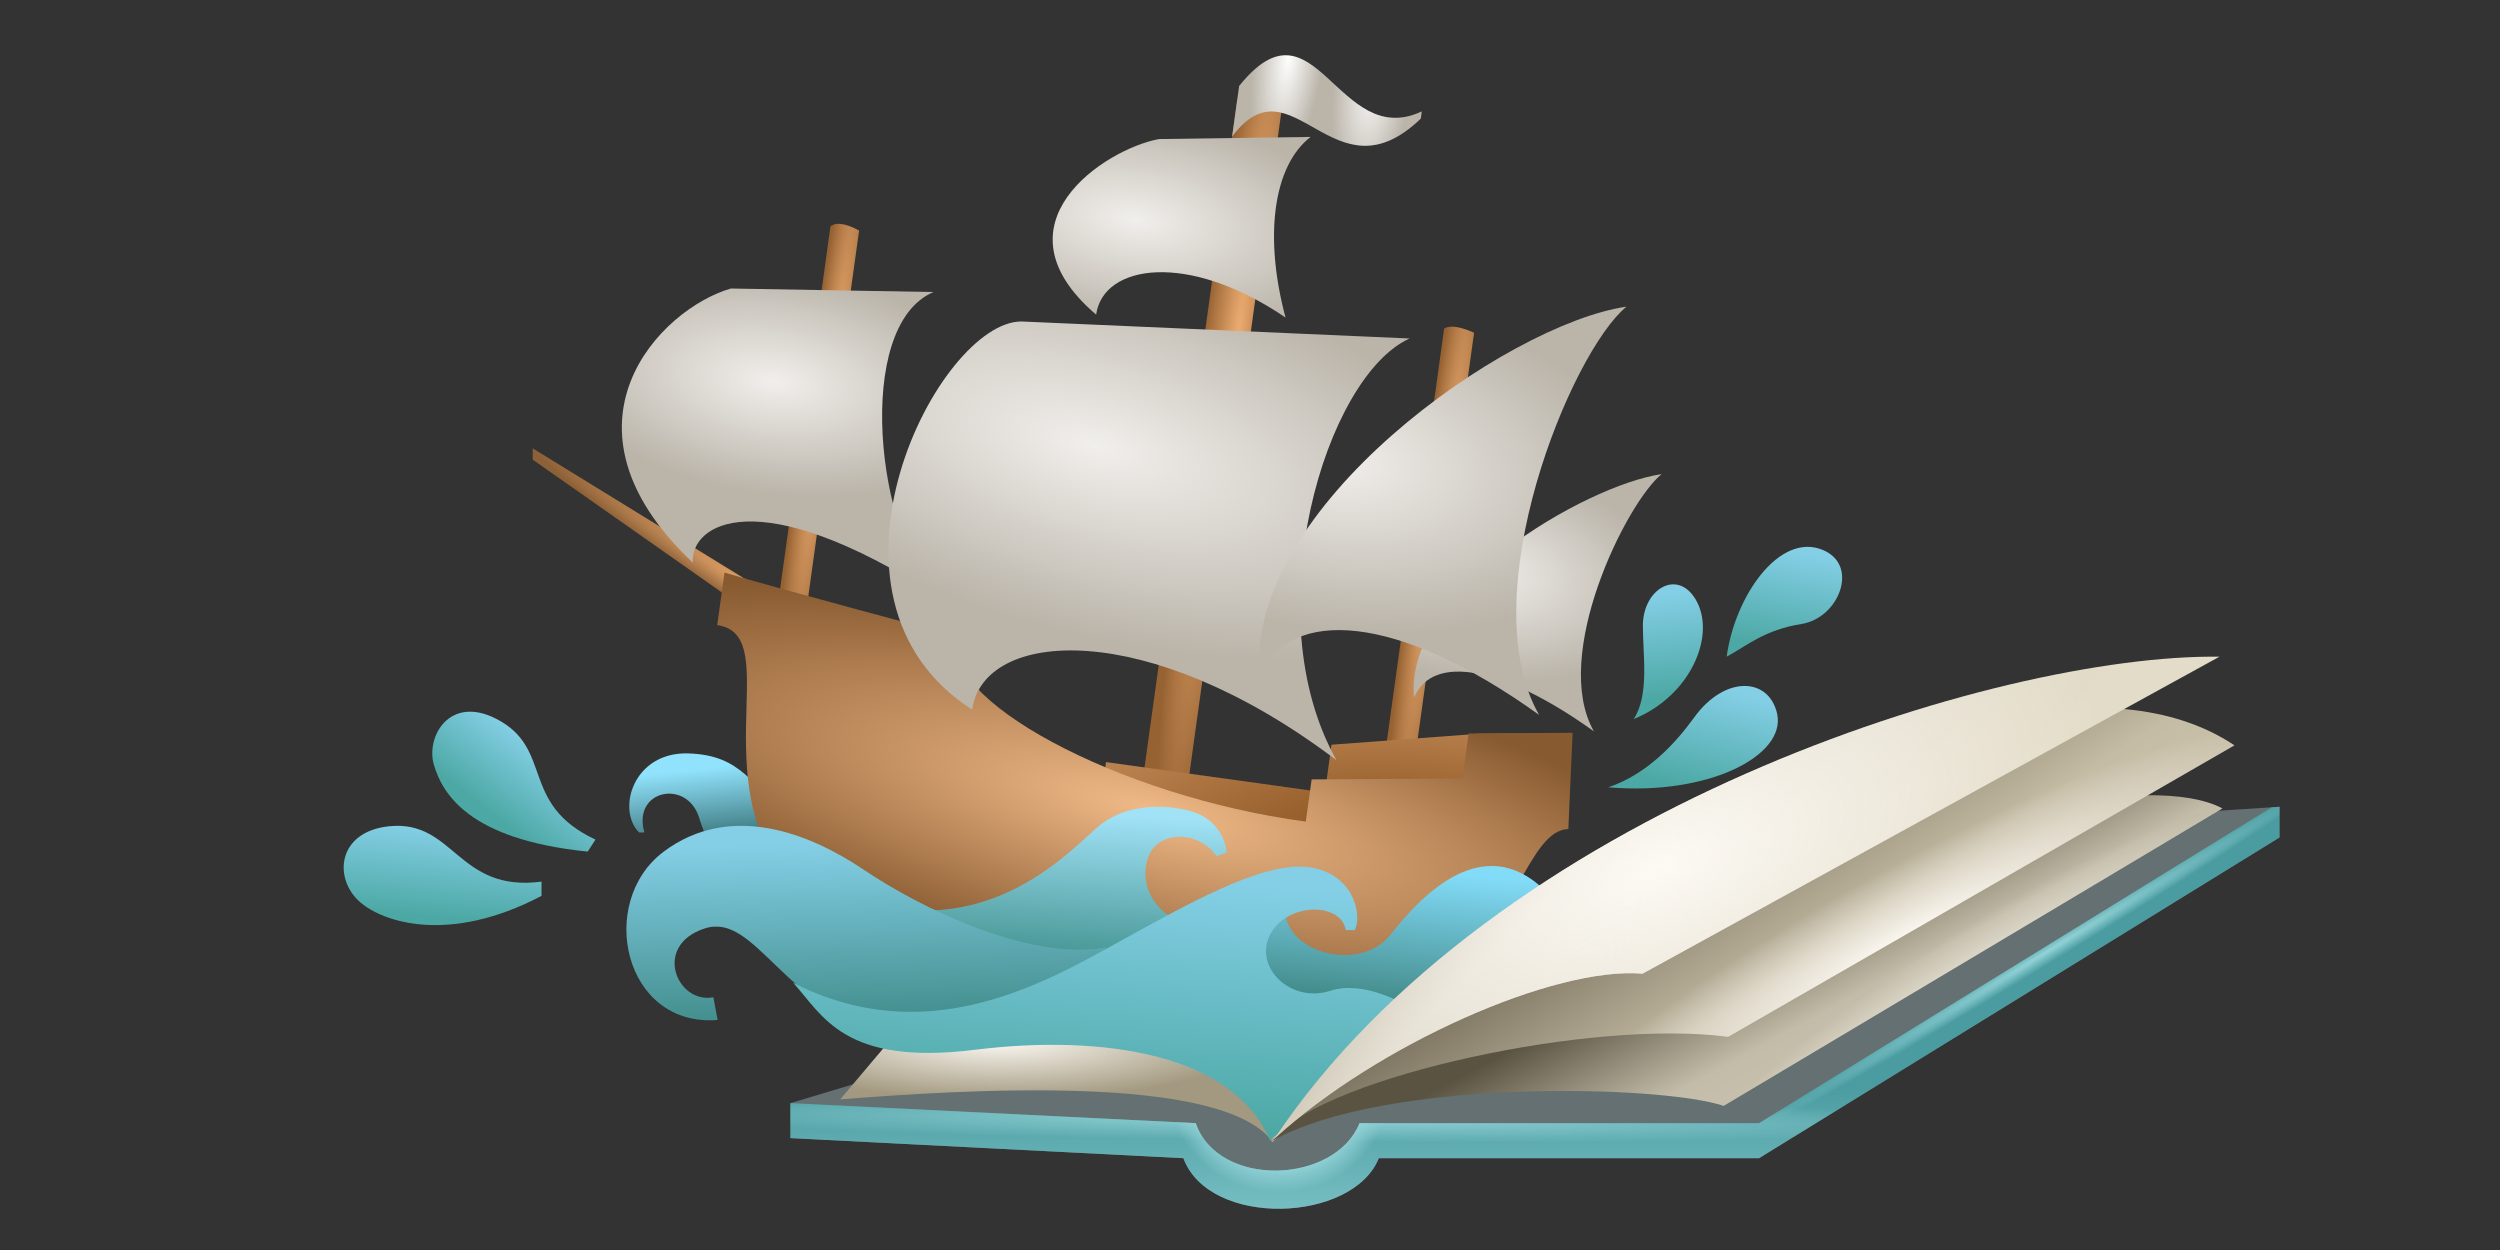
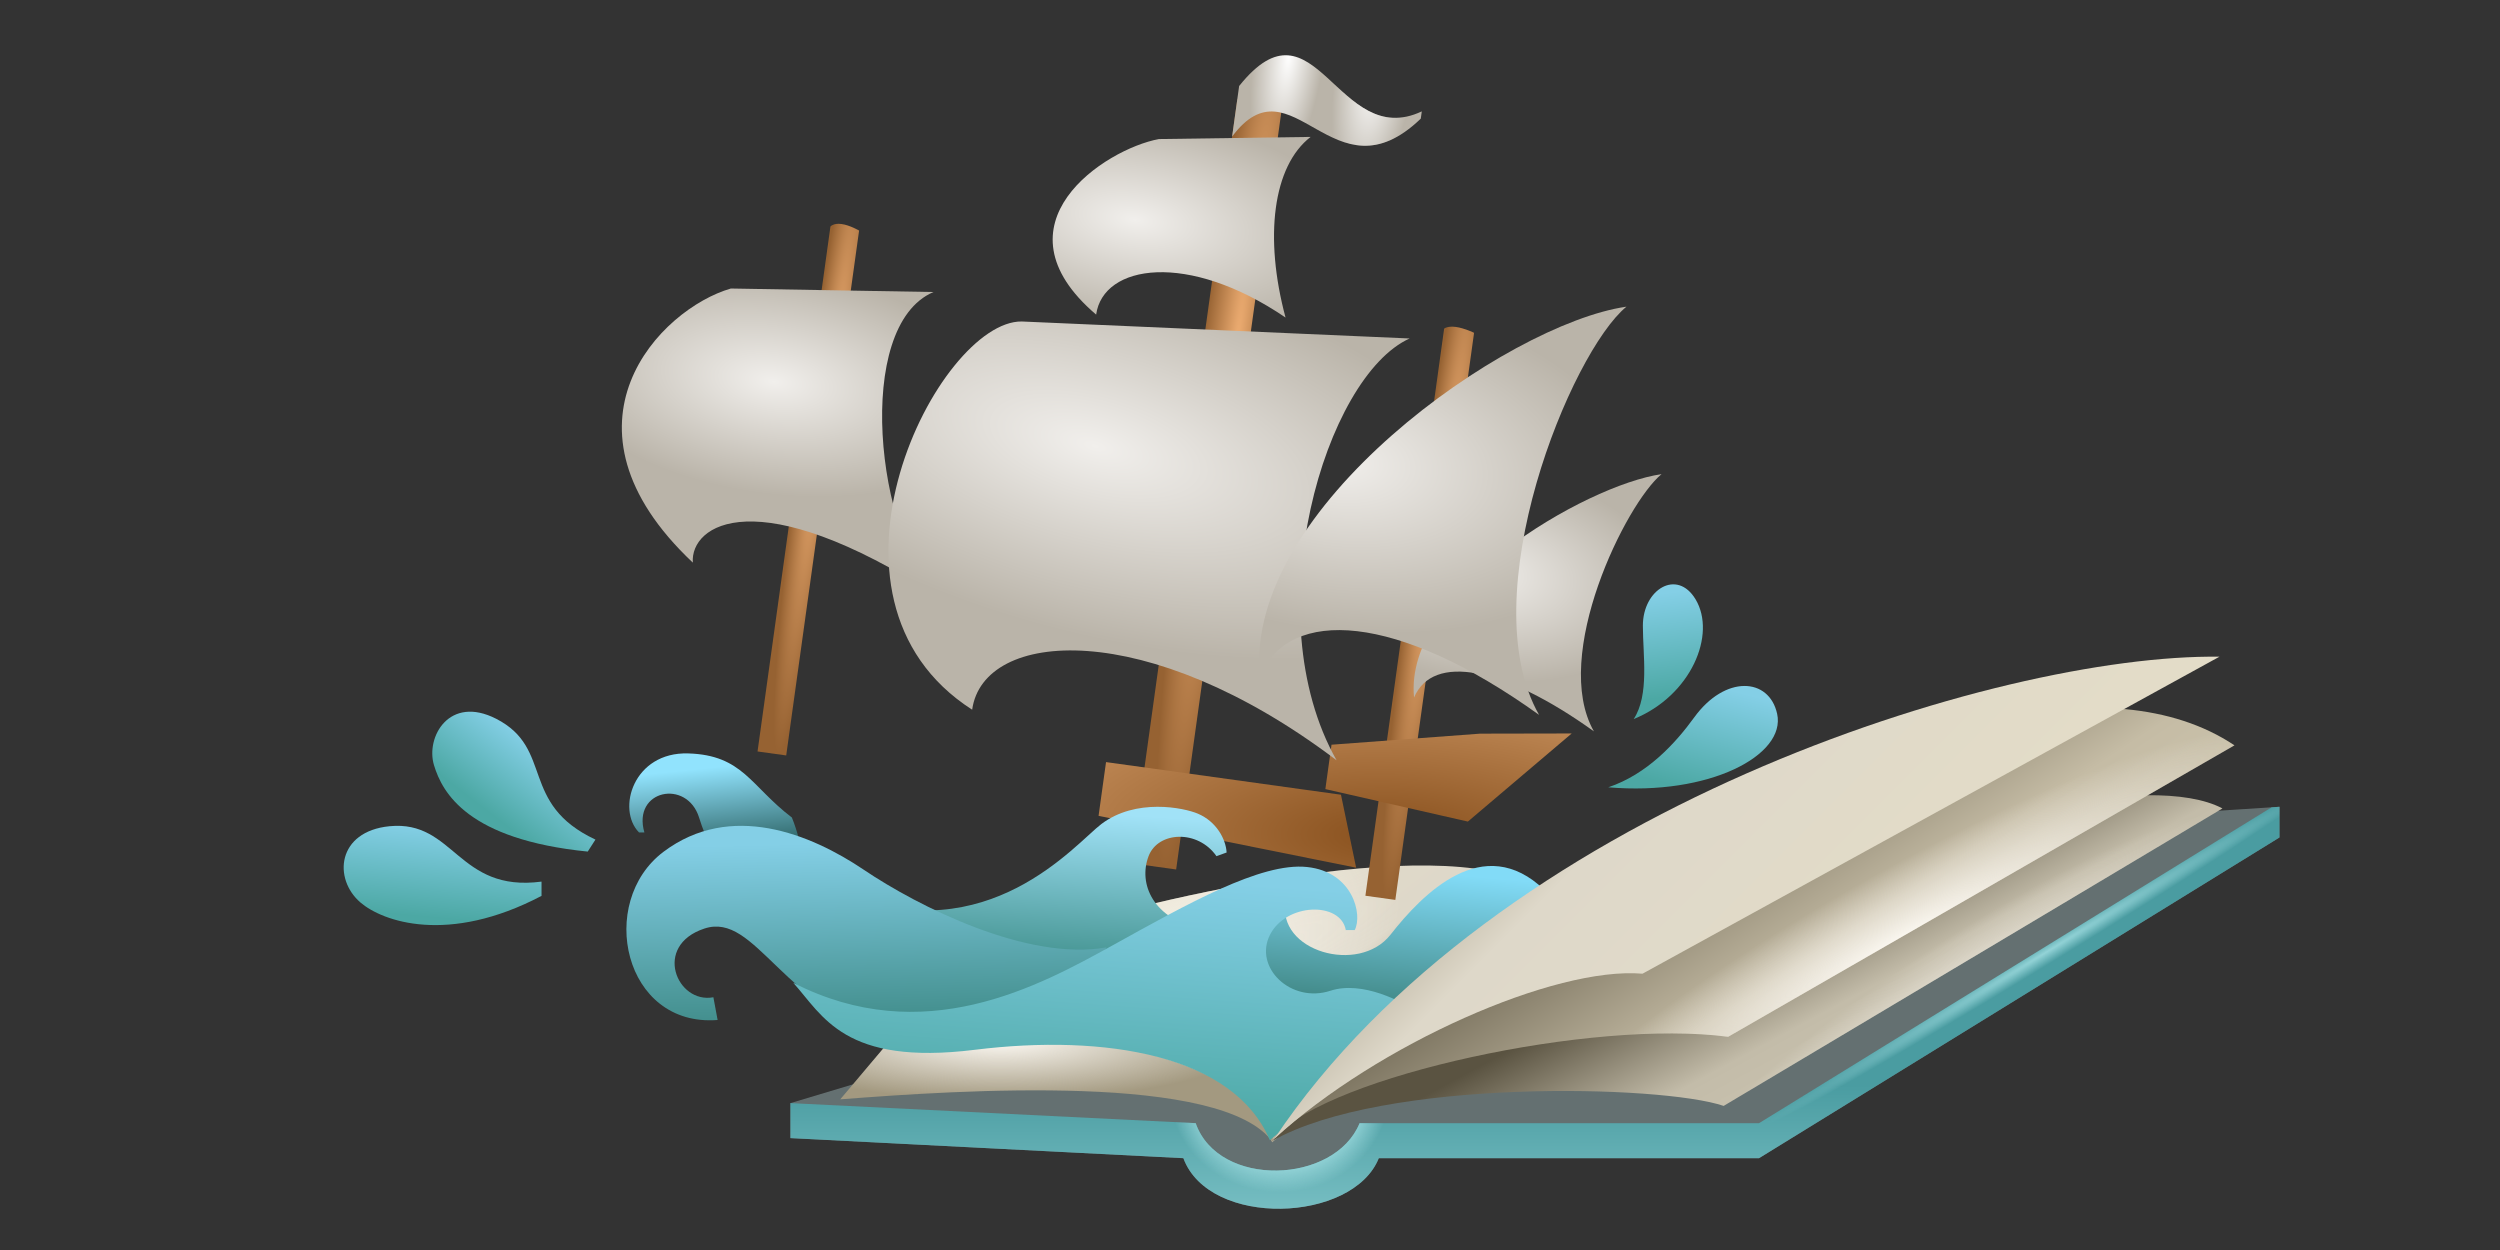
<svg xmlns="http://www.w3.org/2000/svg" viewBox="0 0 240 120" fill="none">
  <rect x="0" y="0" width="240" height="120" fill="#333333" stroke="none" />
  <path d="M113.603 111.185L75.883 109.258V105.899L87.08 102.54L172.872 80.397L218.828 77.452V80.397L168.869 111.185H132.365C129.877 117.405 116.092 117.903 113.603 111.185Z" fill="#647071" />
  <path d="M114.787 107.824C116.987 114.094 128.121 113.694 130.521 107.824H168.869L218.074 77.5L218.828 77.452V80.397L168.869 111.185H132.365C129.877 117.405 116.092 117.903 113.603 111.185L75.883 109.258V105.899L114.787 107.824Z" fill="url(#paint0_linear_2121_4997)" />
  <path d="M114.787 107.824C116.987 114.094 128.121 113.694 130.521 107.824H168.869L218.074 77.5L218.828 77.452V80.397L168.869 111.185H132.365C129.877 117.405 116.092 117.903 113.603 111.185L75.883 109.258V105.899L114.787 107.824Z" fill="url(#paint1_radial_2121_4997)" />
-   <path d="M114.787 107.824C116.987 114.094 128.121 113.694 130.521 107.824H168.869L218.074 77.5L218.828 77.452V80.397L168.869 111.185H132.365C129.877 117.405 116.092 117.903 113.603 111.185L75.883 109.258V105.899L114.787 107.824Z" fill="url(#paint2_radial_2121_4997)" />
  <path d="M114.787 107.824C116.987 114.094 128.121 113.694 130.521 107.824H168.869L218.074 77.5L218.828 77.452V80.397L168.869 111.185H132.365C129.877 117.405 116.092 117.903 113.603 111.185L75.883 109.258V105.899L114.787 107.824Z" fill="url(#paint3_radial_2121_4997)" />
  <path d="M101.993 94.683L84.741 100.702C107.747 102.683 119.206 103.854 121.681 106.647L130.94 102.682L101.993 94.683Z" fill="url(#paint4_linear_2121_4997)" />
  <path d="M122.138 109.654C115.282 97.982 87.396 96.545 82.292 99.09L82.124 99.18C82.177 99.149 82.233 99.119 82.292 99.09L99.908 89.658C113.543 85.468 141.984 79.241 148.813 86.249L122.138 109.654Z" fill="url(#paint5_linear_2121_4997)" />
  <path d="M122.138 109.654C115.282 97.982 87.396 96.545 82.292 99.09L82.124 99.18C82.177 99.149 82.233 99.119 82.292 99.09L99.908 89.658C113.543 85.468 141.984 79.241 148.813 86.249L122.138 109.654Z" fill="url(#paint6_radial_2121_4997)" />
  <path d="M80.663 105.537C92.09 104.649 117.459 102.95 122.182 109.654V108.869C115.808 97.739 94.089 99.733 84.821 100.622L80.663 105.537Z" fill="#A39980" />
  <path d="M80.663 105.537C92.09 104.649 117.459 102.95 122.182 109.654V108.869C115.808 97.739 94.089 99.733 84.821 100.622L80.663 105.537Z" fill="url(#paint7_radial_2121_4997)" />
  <path d="M165.472 106.167C159.558 104.147 132.796 103.476 122.123 109.534C135.969 95.687 199.655 70.397 213.356 77.609L165.472 106.167Z" fill="url(#paint8_linear_2121_4997)" />
  <path d="M165.472 106.167C159.558 104.147 132.796 103.476 122.123 109.534C135.969 95.687 199.655 70.397 213.356 77.609L165.472 106.167Z" fill="url(#paint9_radial_2121_4997)" />
  <path d="M214.509 71.553C190.567 55.543 131 97.082 122.49 109.053C127.683 103.284 152.923 97.802 165.904 99.533L214.509 71.553Z" fill="url(#paint10_linear_2121_4997)" />
  <path d="M214.509 71.553C190.567 55.543 131 97.082 122.49 109.053C127.683 103.284 152.923 97.802 165.904 99.533L214.509 71.553Z" fill="url(#paint11_radial_2121_4997)" />
  <path d="M66.068 72.328C71.318 72.487 72.043 75.459 76.02 78.482C77.028 80.975 78.184 85.833 74.747 85.324C70.451 84.688 68.501 82.932 67.11 78.482C65.947 74.761 60.678 75.813 61.86 79.914H61.344C59.165 77.687 60.817 72.169 66.068 72.328Z" fill="url(#paint12_linear_2121_4997)" />
  <path fill-rule="evenodd" clip-rule="evenodd" d="M75.476 72.523L82.474 22.132C82.474 22.132 81.581 21.616 80.789 21.506C79.998 21.396 79.722 21.749 79.722 21.749L72.724 72.141L75.476 72.523Z" fill="url(#paint13_radial_2121_4997)" />
  <path fill-rule="evenodd" clip-rule="evenodd" d="M112.91 83.47L123.093 10.144C123.093 10.144 122.034 9.357 120.655 9.165C119.276 8.974 118.779 9.545 118.779 9.545L108.596 82.871L112.91 83.47Z" fill="url(#paint14_radial_2121_4997)" />
  <path fill-rule="evenodd" clip-rule="evenodd" d="M133.952 86.391L141.512 31.949C141.512 31.949 140.596 31.503 139.768 31.388C138.941 31.273 138.638 31.549 138.638 31.549L131.078 85.992L133.952 86.391Z" fill="url(#paint15_radial_2121_4997)" />
  <path fill-rule="evenodd" clip-rule="evenodd" d="M142.087 70.431L127.825 71.492L127.234 75.754L140.915 78.872L150.883 70.413L142.087 70.431ZM128.733 76.293L106.179 73.161L105.462 78.323L130.189 83.298L128.733 76.293Z" fill="url(#paint16_radial_2121_4997)" />
-   <path d="M51.146 43.045L74.045 57.129L71.88 58.691L51.141 44.125L51.146 43.045Z" fill="url(#paint17_radial_2121_4997)" />
-   <path fill-rule="evenodd" clip-rule="evenodd" d="M142.178 90.508C143.613 88.662 144.727 86.673 145.717 84.905C147.369 81.955 148.677 79.621 150.56 79.591L150.972 70.349L140.993 70.414L140.394 74.731L125.917 74.822L125.354 78.875C107.123 76.426 89.823 66.892 92.01 61.123C92.01 61.123 73.864 56.275 69.553 54.968L68.853 60.009C71.874 60.429 71.785 63.605 71.663 67.928C71.526 72.752 71.35 79.004 75.413 84.442C95.916 91.668 125.937 94.187 142.178 90.508Z" fill="url(#paint18_radial_2121_4997)" />
  <path d="M70.165 27.697L89.613 28.035C81.911 31.316 84.149 51.484 90.052 57.28C72.59 46.031 66.248 50.392 66.511 54.011C52.477 40.792 63.394 29.64 70.165 27.697Z" fill="url(#paint19_radial_2121_4997)" />
  <path d="M111.252 13.35L125.821 13.143C122.192 15.938 121.342 22.782 123.413 30.486C114.047 24.103 105.901 25.372 105.23 30.203C95.037 21.516 106.074 14.316 111.252 13.35Z" fill="url(#paint20_radial_2121_4997)" />
  <path d="M98.099 30.863L135.325 32.494C127.233 36.128 120.396 58.98 128.312 72.989C110.104 59.21 94.398 60.417 93.327 68.131C76.474 57.316 90.126 30.74 98.099 30.863Z" fill="url(#paint21_radial_2121_4997)" />
  <path d="M153.015 70.211C144.339 63.979 137.546 62.712 135.75 66.961C134.74 56.745 152.171 46.575 159.508 45.518C156.105 48.309 148.871 62.932 153.015 70.211Z" fill="url(#paint22_radial_2121_4997)" />
  <path d="M147.75 68.628C134.127 58.842 123.776 58.235 120.955 64.907C119.37 48.864 144.619 31.1 156.14 29.44C150.796 33.822 141.244 57.199 147.75 68.628Z" fill="url(#paint23_radial_2121_4997)" />
  <path d="M118.957 8.258C126.287 -0.902 128.38 14.515 136.492 10.692L136.395 11.39C127.984 19.49 124.056 5.367 118.283 13.113L118.957 8.258Z" fill="url(#paint24_radial_2121_4997)" />
  <path d="M118.957 8.258C126.287 -0.902 128.38 14.515 136.492 10.692L136.395 11.39C127.984 19.49 124.056 5.367 118.283 13.113L118.957 8.258Z" fill="url(#paint25_radial_2121_4997)" />
-   <path d="M174.951 52.779C170.784 51.094 166.528 57.296 165.762 63.039C167.753 61.967 169.382 60.469 172.96 59.9C176.538 59.331 178.55 54.234 174.951 52.779Z" fill="url(#paint26_linear_2121_4997)" />
  <path d="M105.729 79.109C103.254 80.986 94.816 91.324 81.017 85.793L95.008 96.073L115.003 94.995L115.522 89.267C110.634 88.256 109.264 84.82 110.263 82.192C111.177 79.79 115.003 79.631 116.781 82.192L117.756 81.84C117.682 80.56 116.781 78.873 115.003 78.115C113.647 77.537 109.047 76.594 105.729 79.109Z" fill="url(#paint27_linear_2121_4997)" />
  <path d="M133.489 89.73C130.452 93.607 122.489 91.302 123.431 86.483L118.717 91.302L121.965 96.959L134.013 98.007L148.262 85.435C142.395 79.777 136.527 85.853 133.489 89.73Z" fill="url(#paint28_linear_2121_4997)" />
  <path d="M86.504 100.181C94.775 98.255 103.893 95.738 103.893 95.738L106.218 90.947C98.615 92.311 88.087 86.98 82.941 83.508C77.794 80.036 70.132 76.935 63.698 81.771C57.265 86.606 59.861 98.629 68.891 97.919L68.485 95.738C64.985 96.397 62.636 90.791 67.617 89.143C72.599 87.495 75.065 96.957 86.504 100.181Z" fill="url(#paint29_linear_2121_4997)" />
  <path d="M106.814 90.752C99.668 94.706 88.619 100.731 76.15 94.345C79.007 97.51 81.033 102.334 93.58 100.781C106.126 99.228 118.459 101.284 121.907 109.462L136.263 97.285C134.685 96.146 130.767 94.117 127.723 95.111C123.919 96.353 120.354 92.869 121.907 89.763C123.46 86.658 128.7 86.526 129.198 89.288H130.052C130.829 87.824 129.897 83.698 125.472 83.232C121.046 82.766 113.961 86.799 106.814 90.752Z" fill="url(#paint30_linear_2121_4997)" />
  <path d="M37.4 79.317C43.63 78.709 43.933 85.699 51.987 84.635V86.004C43.022 90.714 36.734 88.466 34.606 86.642C31.957 84.372 32.358 79.809 37.4 79.317Z" fill="url(#paint31_linear_2121_4997)" />
  <path d="M47.636 69.005C53.209 71.857 49.808 77.148 57.162 80.601L56.423 81.752C44.936 80.601 42.465 76.128 41.659 73.445C40.852 70.761 43.126 66.698 47.636 69.005Z" fill="url(#paint32_linear_2121_4997)" />
  <path d="M157.716 60.067C157.717 62.92 158.353 66.707 156.836 69.03C162.365 66.777 164.793 60.902 162.776 57.537C160.996 54.567 157.713 56.578 157.716 60.067Z" fill="url(#paint33_linear_2121_4997)" />
  <path d="M162.651 68.862C160.836 71.362 158.145 74.315 154.396 75.581C164.103 76.413 171.479 72.499 170.606 68.528C169.835 65.024 165.611 64.786 162.651 68.862Z" fill="url(#paint34_linear_2121_4997)" />
  <path d="M213.068 63.043C191.866 62.755 143.375 77.816 122.335 109.323C132.287 100.236 149.244 92.759 157.683 93.475L213.068 63.043Z" fill="url(#paint35_linear_2121_4997)" />
-   <path d="M213.068 63.043C191.866 62.755 143.375 77.816 122.335 109.323C132.287 100.236 149.244 92.759 157.683 93.475L213.068 63.043Z" fill="url(#paint36_radial_2121_4997)" />
  <defs>
    <linearGradient id="paint0_linear_2121_4997" x1="147.355" y1="88.96" x2="147.355" y2="123.629" gradientUnits="userSpaceOnUse">
      <stop offset="0.44" stop-color="#4A9CA1" />
      <stop offset="1" stop-color="#92D3D7" />
    </linearGradient>
    <radialGradient id="paint1_radial_2121_4997" cx="0" cy="0" r="1" gradientUnits="userSpaceOnUse" gradientTransform="translate(196.5 91.376) rotate(148.522) scale(31.587 1.099)">
      <stop stop-color="#93D3D7" />
      <stop offset="1" stop-color="#93D3D7" stop-opacity="0" />
    </radialGradient>
    <radialGradient id="paint2_radial_2121_4997" cx="0" cy="0" r="1" gradientUnits="userSpaceOnUse" gradientTransform="translate(125.183 107.35) rotate(0.584) scale(64.359 2.239)">
      <stop stop-color="#93D3D7" />
      <stop offset="1" stop-color="#93D3D7" stop-opacity="0" />
    </radialGradient>
    <radialGradient id="paint3_radial_2121_4997" cx="0" cy="0" r="1" gradientUnits="userSpaceOnUse" gradientTransform="translate(122.847 104.865) scale(10.53 9.606)">
      <stop offset="0.754" stop-color="#93D3D7" />
      <stop offset="1" stop-color="#93D3D7" stop-opacity="0" />
    </radialGradient>
    <linearGradient id="paint4_linear_2121_4997" x1="84.741" y1="89.517" x2="109.565" y2="102.144" gradientUnits="userSpaceOnUse">
      <stop stop-color="#F3EDDF" />
      <stop offset="1" stop-color="#93845F" />
    </linearGradient>
    <linearGradient id="paint5_linear_2121_4997" x1="115.736" y1="82.782" x2="128.889" y2="99.414" gradientUnits="userSpaceOnUse">
      <stop stop-color="#E3DCC8" />
      <stop offset="0.75" stop-color="#DED8C9" />
      <stop offset="1" stop-color="#B9B19E" />
    </linearGradient>
    <radialGradient id="paint6_radial_2121_4997" cx="0" cy="0" r="1" gradientUnits="userSpaceOnUse" gradientTransform="translate(111.326 96.218) rotate(-37.242) scale(26.965 14.81)">
      <stop stop-color="#FDFAF4" />
      <stop offset="1" stop-color="#FDFAF4" stop-opacity="0" />
    </radialGradient>
    <radialGradient id="paint7_radial_2121_4997" cx="0" cy="0" r="1" gradientUnits="userSpaceOnUse" gradientTransform="translate(96.021 99.891) scale(24.35 5.717)">
      <stop stop-color="#FDFAF4" />
      <stop offset="1" stop-color="#FDFAF4" stop-opacity="0" />
    </radialGradient>
    <linearGradient id="paint8_linear_2121_4997" x1="177.321" y1="133.848" x2="153.543" y2="89.928" gradientUnits="userSpaceOnUse">
      <stop stop-color="#E3DCC8" />
      <stop offset="0.666" stop-color="#C3BCA9" />
      <stop offset="0.891" stop-color="#5A5341" />
    </linearGradient>
    <radialGradient id="paint9_radial_2121_4997" cx="0" cy="0" r="1" gradientUnits="userSpaceOnUse" gradientTransform="translate(187.189 98.682) rotate(-34.216) scale(35.154 7.327)">
      <stop stop-color="#FDFAF4" />
      <stop offset="1" stop-color="#FDFAF4" stop-opacity="0" />
    </radialGradient>
    <linearGradient id="paint10_linear_2121_4997" x1="178.164" y1="139.176" x2="145.72" y2="90.389" gradientUnits="userSpaceOnUse">
      <stop stop-color="#E3DCC8" />
      <stop offset="0.714" stop-color="#C5BCA5" />
      <stop offset="0.969" stop-color="#7E7662" />
    </linearGradient>
    <radialGradient id="paint11_radial_2121_4997" cx="0" cy="0" r="1" gradientUnits="userSpaceOnUse" gradientTransform="translate(182.799 90.389) rotate(-29.089) scale(39.638 6.952)">
      <stop stop-color="#FDFAF4" />
      <stop offset="1" stop-color="#FDFAF4" stop-opacity="0" />
    </radialGradient>
    <linearGradient id="paint12_linear_2121_4997" x1="67.571" y1="73.773" x2="68.498" y2="82.919" gradientUnits="userSpaceOnUse">
      <stop stop-color="#91E3FD" />
      <stop offset="1" stop-color="#1E514F" />
    </linearGradient>
    <radialGradient id="paint13_radial_2121_4997" cx="0" cy="0" r="1" gradientUnits="userSpaceOnUse" gradientTransform="translate(79.36 38.99) rotate(97.906) scale(33.748 2.097)">
      <stop stop-color="#EFAE73" />
      <stop offset="1" stop-color="#966232" />
    </radialGradient>
    <radialGradient id="paint14_radial_2121_4997" cx="0" cy="0" r="1" gradientUnits="userSpaceOnUse" gradientTransform="translate(118.484 34.619) rotate(97.906) scale(49.153 3.287)">
      <stop stop-color="#EFAE73" />
      <stop offset="1" stop-color="#966232" />
    </radialGradient>
    <radialGradient id="paint15_radial_2121_4997" cx="0" cy="0" r="1" gradientUnits="userSpaceOnUse" gradientTransform="translate(138.167 50.234) rotate(97.906) scale(36.393 2.19)">
      <stop stop-color="#EFAE73" />
      <stop offset="1" stop-color="#966232" />
    </radialGradient>
    <radialGradient id="paint16_radial_2121_4997" cx="0" cy="0" r="1" gradientUnits="userSpaceOnUse" gradientTransform="translate(133.455 80.241) rotate(-178.647) scale(54.19 19.256)">
      <stop stop-color="#88501D" />
      <stop offset="1" stop-color="#DBA572" />
    </radialGradient>
    <radialGradient id="paint17_radial_2121_4997" cx="0" cy="0" r="1" gradientUnits="userSpaceOnUse" gradientTransform="translate(74.042 57.755) rotate(-146.391) scale(27.49 2.141)">
      <stop stop-color="#E5A56B" />
      <stop offset="1" stop-color="#8D6137" />
    </radialGradient>
    <radialGradient id="paint18_radial_2121_4997" cx="0" cy="0" r="1" gradientUnits="userSpaceOnUse" gradientTransform="translate(110.481 77.683) rotate(103.562) scale(16.529 62.33)">
      <stop stop-color="#F0B987" />
      <stop offset="1" stop-color="#885A30" />
    </radialGradient>
    <radialGradient id="paint19_radial_2121_4997" cx="0" cy="0" r="1" gradientUnits="userSpaceOnUse" gradientTransform="translate(74.273 36.636) rotate(7.906) scale(21.779 10.783)">
      <stop stop-color="#F1EFEC" />
      <stop offset="1" stop-color="#BAB4A9" />
    </radialGradient>
    <radialGradient id="paint20_radial_2121_4997" cx="0" cy="0" r="1" gradientUnits="userSpaceOnUse" gradientTransform="translate(108.932 21.094) rotate(7.906) scale(22.055 10.345)">
      <stop stop-color="#F1EFEC" />
      <stop offset="1" stop-color="#BAB4A9" />
    </radialGradient>
    <radialGradient id="paint21_radial_2121_4997" cx="0" cy="0" r="1" gradientUnits="userSpaceOnUse" gradientTransform="translate(105.144 42.815) rotate(14.934) scale(42.323 18.005)">
      <stop stop-color="#F1EFEC" />
      <stop offset="1" stop-color="#BAB4A9" />
    </radialGradient>
    <radialGradient id="paint22_radial_2121_4997" cx="0" cy="0" r="1" gradientUnits="userSpaceOnUse" gradientTransform="translate(141.731 54.916) rotate(7.906) scale(18.734 10.399)">
      <stop stop-color="#F1EFEC" />
      <stop offset="1" stop-color="#BAB4A9" />
    </radialGradient>
    <radialGradient id="paint23_radial_2121_4997" cx="0" cy="0" r="1" gradientUnits="userSpaceOnUse" gradientTransform="translate(128.224 44.197) rotate(7.906) scale(29.418 16.329)">
      <stop stop-color="#F1EFEC" />
      <stop offset="1" stop-color="#BAB4A9" />
    </radialGradient>
    <radialGradient id="paint24_radial_2121_4997" cx="0" cy="0" r="1" gradientUnits="userSpaceOnUse" gradientTransform="translate(123.736 5.317) rotate(97.906) scale(11.498 3.363)">
      <stop stop-color="white" />
      <stop offset="1" stop-color="#BAB4A9" />
    </radialGradient>
    <radialGradient id="paint25_radial_2121_4997" cx="0" cy="0" r="1" gradientUnits="userSpaceOnUse" gradientTransform="translate(131.944 7.023) rotate(97.906) scale(11.805 3.777)">
      <stop stop-color="white" />
      <stop offset="1" stop-color="white" stop-opacity="0" />
    </radialGradient>
    <linearGradient id="paint26_linear_2121_4997" x1="170.823" y1="52.618" x2="169.229" y2="61.989" gradientUnits="userSpaceOnUse">
      <stop stop-color="#84CFE6" />
      <stop offset="1" stop-color="#4CA8A4" />
    </linearGradient>
    <linearGradient id="paint27_linear_2121_4997" x1="98.097" y1="77.664" x2="97.209" y2="92.628" gradientUnits="userSpaceOnUse">
      <stop stop-color="#A1E2F7" />
      <stop offset="1" stop-color="#40908C" />
    </linearGradient>
    <linearGradient id="paint28_linear_2121_4997" x1="132.207" y1="83.302" x2="130.992" y2="96.798" gradientUnits="userSpaceOnUse">
      <stop stop-color="#82DBF7" />
      <stop offset="1" stop-color="#3F8683" />
    </linearGradient>
    <linearGradient id="paint29_linear_2121_4997" x1="92.076" y1="80.671" x2="92.458" y2="98.59" gradientUnits="userSpaceOnUse">
      <stop stop-color="#84CFE6" />
      <stop offset="1" stop-color="#3F8B88" />
    </linearGradient>
    <linearGradient id="paint30_linear_2121_4997" x1="100.512" y1="83.493" x2="98.814" y2="107.34" gradientUnits="userSpaceOnUse">
      <stop stop-color="#84CFE6" />
      <stop offset="1" stop-color="#4CA8A4" />
    </linearGradient>
    <linearGradient id="paint31_linear_2121_4997" x1="41.788" y1="79.388" x2="41.003" y2="88.033" gradientUnits="userSpaceOnUse">
      <stop stop-color="#84CFE6" />
      <stop offset="1" stop-color="#4CA8A4" />
    </linearGradient>
    <linearGradient id="paint32_linear_2121_4997" x1="51.216" y1="71.368" x2="46.44" y2="77.601" gradientUnits="userSpaceOnUse">
      <stop stop-color="#84CFE6" />
      <stop offset="1" stop-color="#4CA8A4" />
    </linearGradient>
    <linearGradient id="paint33_linear_2121_4997" x1="157.369" y1="57.227" x2="158.559" y2="67.117" gradientUnits="userSpaceOnUse">
      <stop stop-color="#84CFE6" />
      <stop offset="1" stop-color="#4CA8A4" />
    </linearGradient>
    <linearGradient id="paint34_linear_2121_4997" x1="162.73" y1="65.374" x2="160.182" y2="75.275" gradientUnits="userSpaceOnUse">
      <stop stop-color="#84CFE6" />
      <stop offset="1" stop-color="#4CA8A4" />
    </linearGradient>
    <linearGradient id="paint35_linear_2121_4997" x1="157.185" y1="114.294" x2="132.548" y2="89.657" gradientUnits="userSpaceOnUse">
      <stop stop-color="#E3DCC8" />
      <stop offset="0.75" stop-color="#DED8C9" />
      <stop offset="1" stop-color="#B9B19E" />
    </linearGradient>
    <radialGradient id="paint36_radial_2121_4997" cx="0" cy="0" r="1" gradientUnits="userSpaceOnUse" gradientTransform="translate(159.137 83.315) rotate(-21.974) scale(44.981 21.515)">
      <stop stop-color="#FDFAF4" />
      <stop offset="1" stop-color="#FDFAF4" stop-opacity="0" />
    </radialGradient>
  </defs>
</svg>